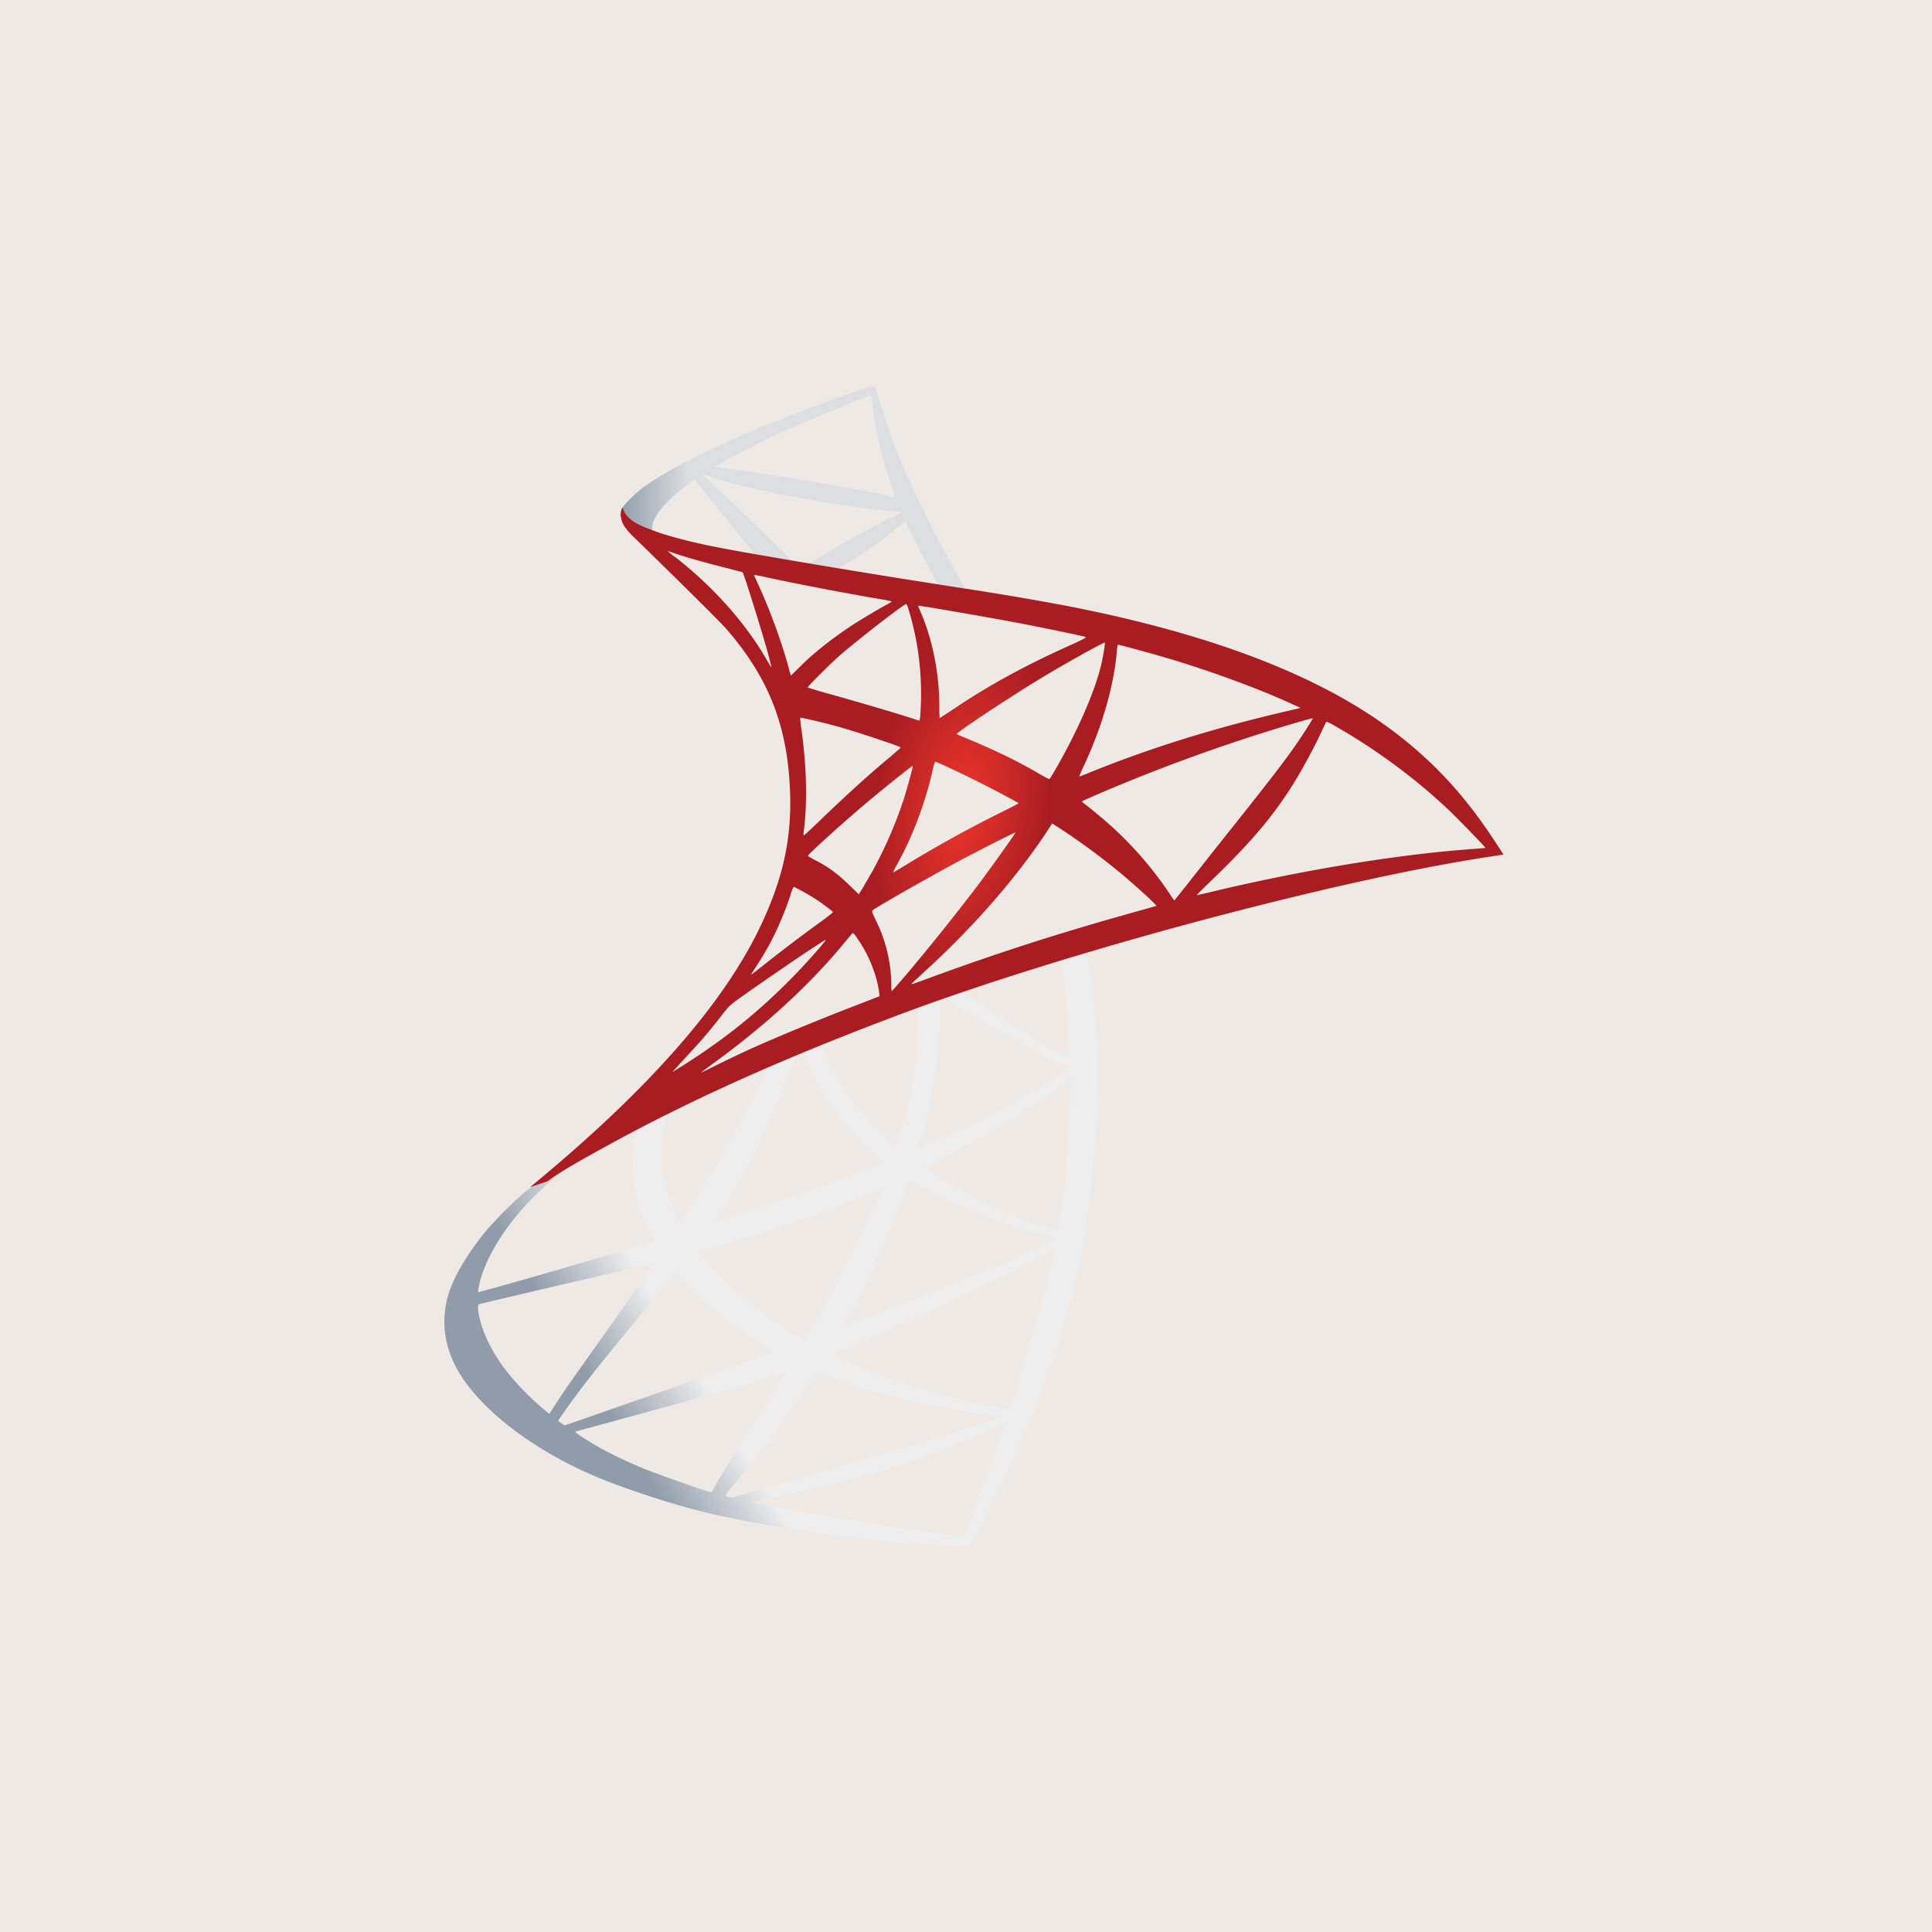
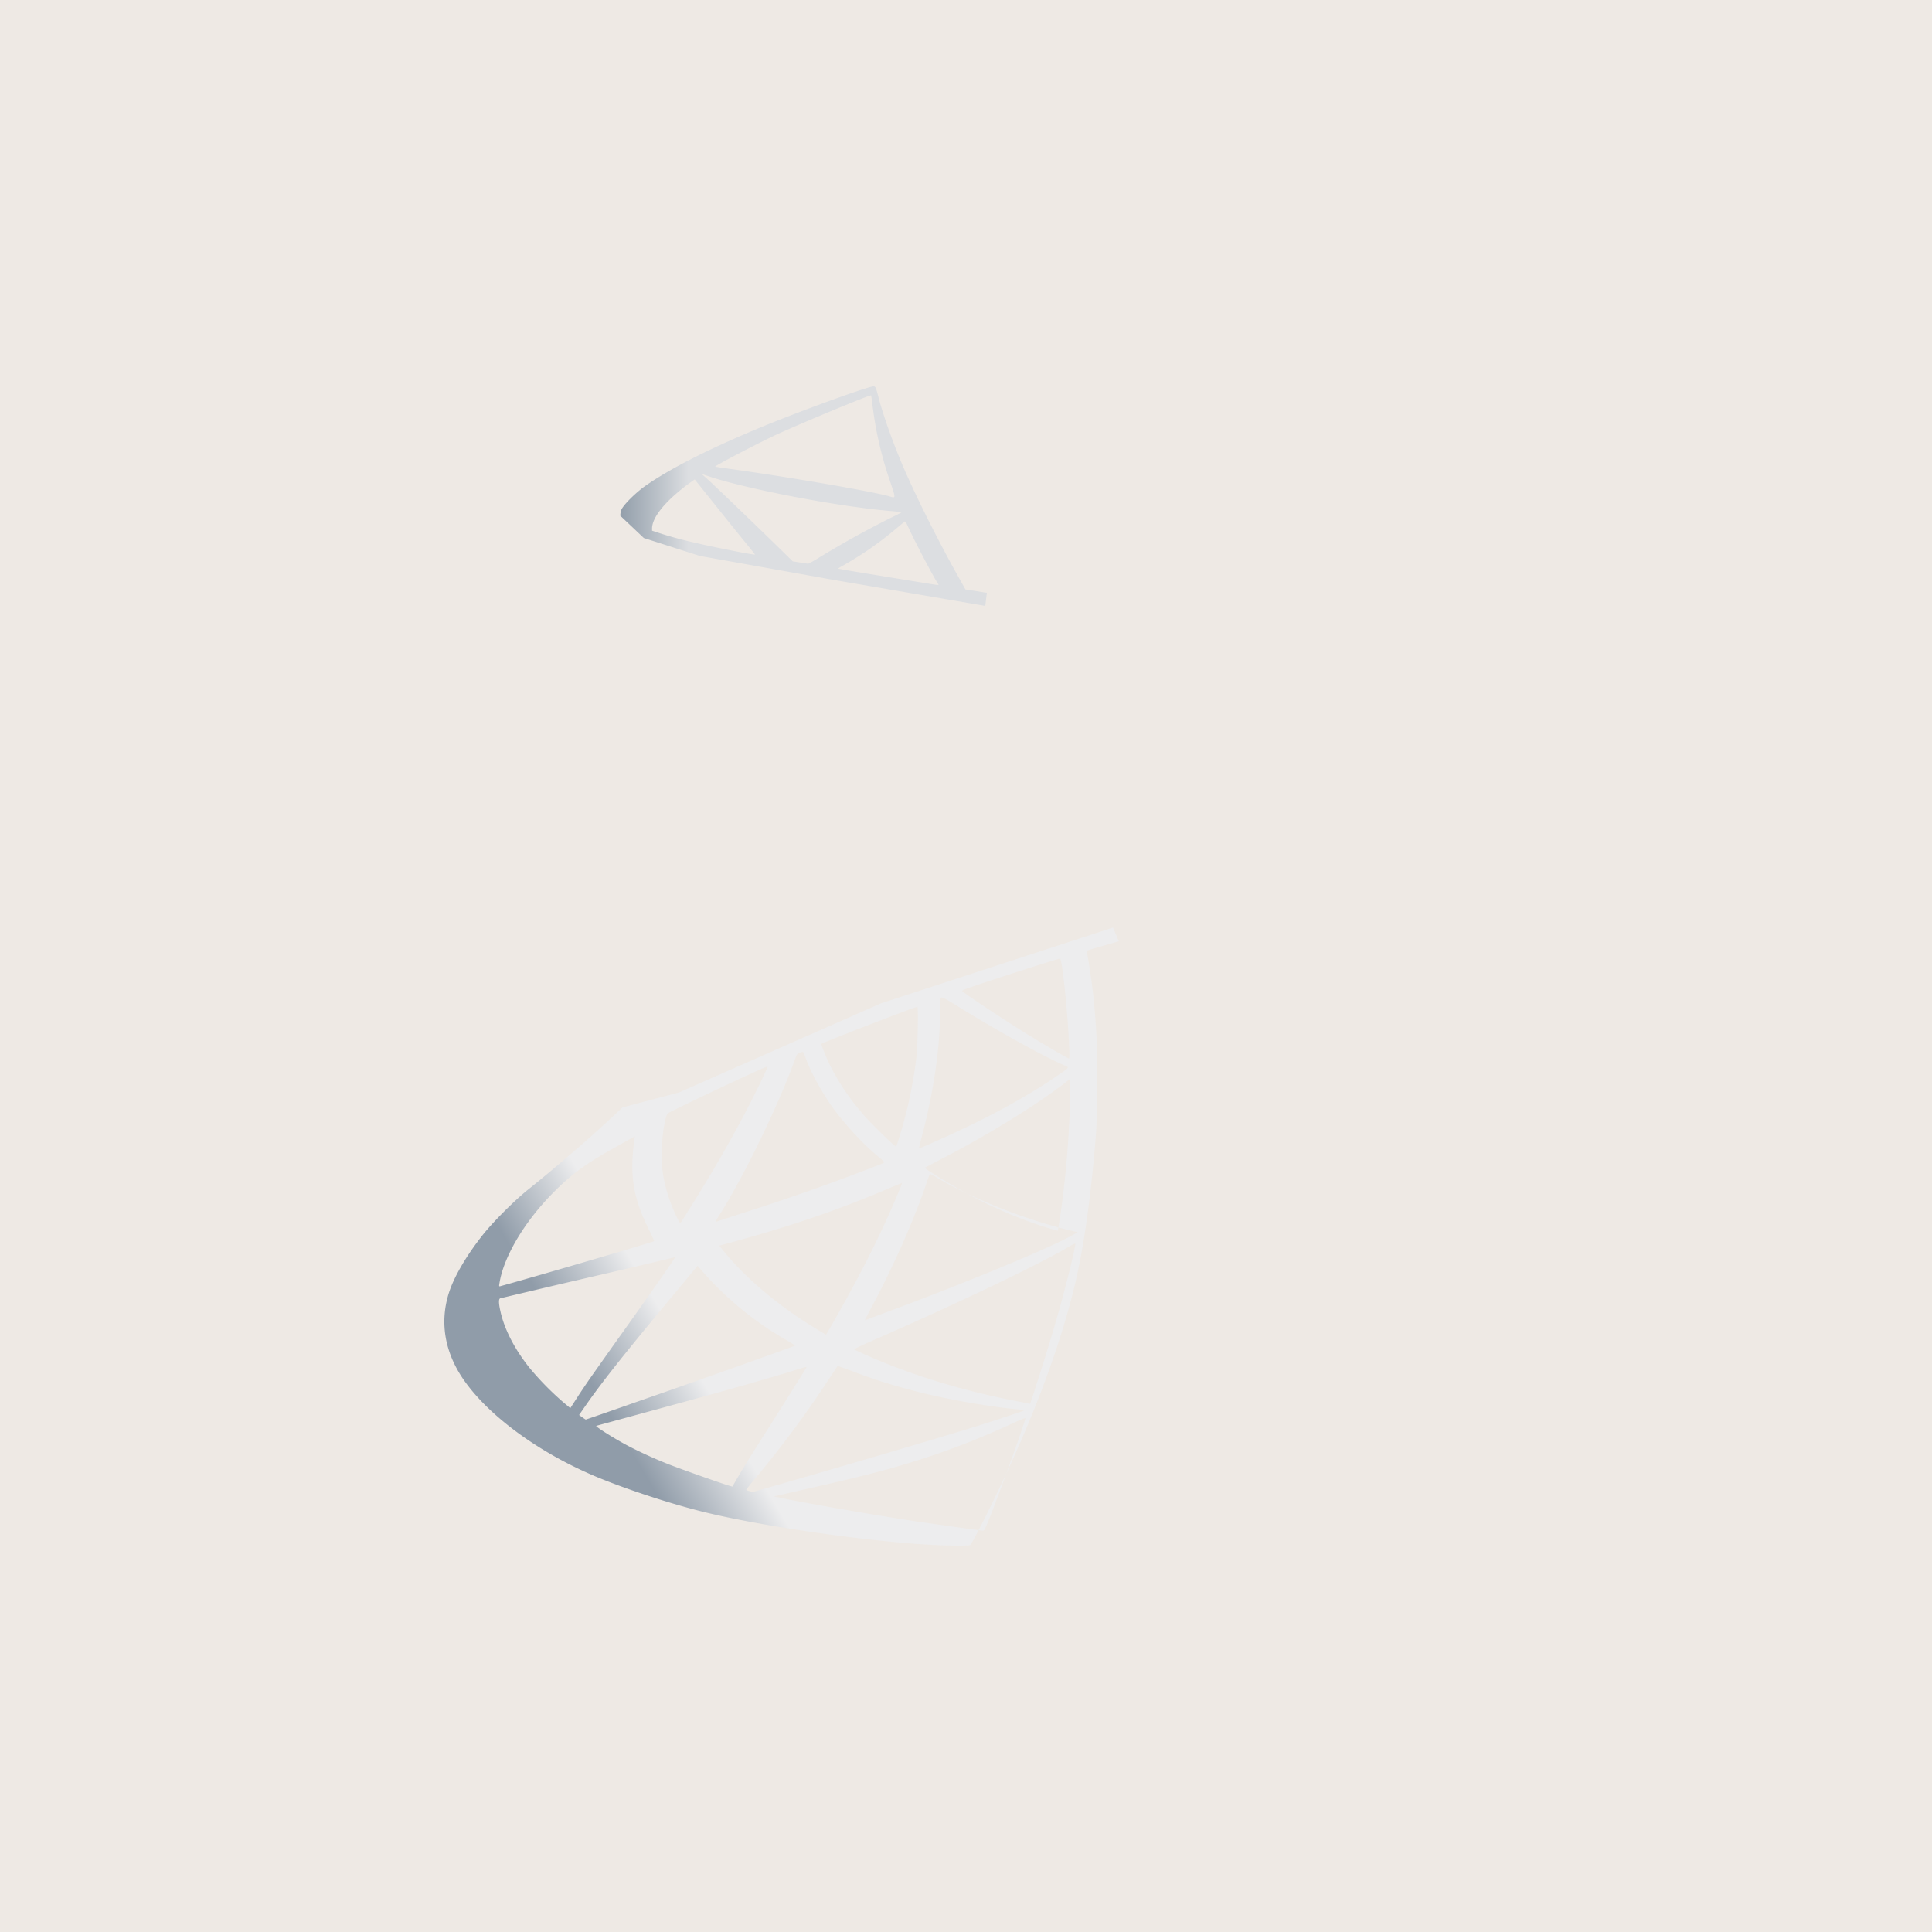
<svg xmlns="http://www.w3.org/2000/svg" width="100" height="100" fill="none">
  <path fill="#EEE9E4" d="M0 0h100v100H0z" />
-   <path fill="url(#a)" d="m57.61 48.01-12.015 3.924-10.454 4.613-2.924.772a64 64 0 0 1-2.371 2.153c-.926.8-1.79 1.526-2.452 2.052-.736.582-1.826 1.672-2.38 2.362-.826 1.035-1.48 2.134-1.762 2.979-.5 1.526-.254 3.07.709 4.496 1.235 1.816 3.696 3.669 6.566 4.931 1.462.645 3.924 1.471 5.776 1.935 3.08.78 9.037 1.625 12.316 1.753.663.027 1.553.027 1.59 0 .072-.046.58-1.018 1.17-2.226 2.017-4.114 3.47-7.974 4.26-11.27.473-1.999.845-4.66 1.09-7.811.064-.881.091-3.833.037-4.832-.082-1.635-.228-2.96-.454-4.26-.037-.19-.046-.363-.028-.372.036-.027.145-.064 1.626-.49zm-2.742 1.608c.108 0 .4 2.788.472 4.55.018.372.009.617-.01.617-.072 0-1.534-.862-2.578-1.516-.909-.572-2.634-1.717-2.907-1.935-.09-.063-.082-.072.663-.327 1.262-.427 4.26-1.39 4.36-1.39m-6.122 2.016c.082 0 .29.118.79.427 1.871 1.171 4.414 2.588 5.504 3.06.336.146.372.091-.4.618-1.653 1.126-3.714 2.234-6.24 3.351-.444.2-.816.354-.825.354-.019 0 .036-.226.108-.499.609-2.261.954-4.55.972-6.385.01-.908.01-.908.091-.935-.018.009-.01.009 0 .009m-1.262.481c.054.055.018 2.09-.055 2.643a23 23 0 0 1-.835 3.951c-.1.336-.191.617-.21.636-.036.045-1.28-1.172-1.689-1.644a12.3 12.3 0 0 1-1.67-2.434c-.21-.409-.536-1.208-.51-1.236.146-.1 4.932-1.952 4.969-1.916m-5.94 2.334c.009 0 .018 0 .027.01.018.017.082.163.137.326.29.79.944 1.953 1.507 2.698.618.817 1.426 1.689 2.098 2.261.218.182.418.354.445.382.054.054.073.045-1.408.608a115 115 0 0 1-5.73 1.998q-.769.248-1.535.5c-.082.027-.055-.018.181-.39 1.063-1.663 2.68-4.923 3.588-7.23.154-.4.309-.8.336-.89.036-.128.081-.173.2-.236.063-.018.127-.037.154-.037m-1.816.754c.027.018-.436.99-.89 1.88-.882 1.717-1.844 3.406-3.134 5.459-.218.354-.427.68-.454.717-.045.064-.064.045-.209-.236a8.3 8.3 0 0 1-.7-2.107c-.136-.709-.108-1.944.046-2.707.118-.563.11-.554.382-.69 1.162-.59 4.922-2.352 4.959-2.316m15.666.636v.381c0 2.026-.218 4.805-.536 6.83-.054.354-.1.645-.109.654 0 0-.263-.072-.572-.163A23.4 23.4 0 0 1 50 61.75c-.88-.48-2.161-1.271-2.125-1.307.01-.01.39-.21.836-.445a54 54 0 0 0 4.968-2.916c.554-.372 1.39-.971 1.571-1.135zM32.87 58.527c.037 0 .028.073-.027.4-.036.236-.082.672-.1.971-.073 1.326.146 2.307.8 3.652.181.372.327.68.317.69-.063.054-6.075 1.816-7.965 2.334l-1.09.3c-.063.018-.072.009-.045-.146.209-1.335 1.226-3.078 2.643-4.55.944-.98 1.698-1.553 2.988-2.289.926-.526 2.352-1.316 2.461-1.353 0-.009.01-.009.018-.009m14.169 2.534c.009-.009.227.11.49.264 1.944 1.126 4.65 2.17 6.957 2.706l.209.045-.29.164c-1.209.672-5.178 2.325-9.237 3.842-.59.218-1.172.436-1.281.481s-.209.073-.209.064c0-.01.164-.328.372-.718 1.136-2.125 2.28-4.714 2.861-6.512.073-.172.118-.327.128-.336m-1.444.472c.009.01-.064.2-.155.418-.79 1.916-1.825 4.006-3.151 6.349-.336.6-.618 1.08-.627 1.08s-.282-.163-.609-.363c-1.925-1.18-3.633-2.634-4.75-4.041l-.163-.2.826-.227c2.961-.809 5.477-1.68 7.975-2.752.354-.145.645-.264.654-.264m8.973 3.134c.009.209-.454 2.08-.836 3.433a99 99 0 0 1-1.09 3.596c-.218.69-.408 1.263-.417 1.263a.6.6 0 0 1-.119-.027c-2.697-.491-5.113-1.172-7.383-2.08-.636-.255-1.544-.663-1.599-.709-.018-.018.527-.272 1.217-.572 4.133-1.807 8.42-3.86 9.89-4.74.173-.11.31-.164.337-.164m-20.717.708c.019.018-1.135 1.68-2.752 3.942-.563.79-1.217 1.716-1.462 2.062s-.617.89-.826 1.217l-.382.59-.409-.345a15 15 0 0 1-1.689-1.726c-.78-.972-1.308-1.998-1.517-2.933-.1-.436-.1-.654-.009-.681a642 642 0 0 1 4.832-1.136c1.263-.29 2.725-.635 3.252-.763.526-.127.953-.227.962-.227m1.163.445.29.327a17 17 0 0 0 4.26 3.488c.29.163.509.309.49.318-.063.045-5.612 2.016-8.183 2.906-1.444.509-2.633.917-2.642.917-.01 0-.091-.054-.182-.118l-.164-.118.264-.381c.853-1.236 1.925-2.589 4.26-5.404zm7.247 5.186c.01-.009.41.136.9.318 1.18.445 2.116.727 3.37 1.044 1.543.391 3.777.773 5.094.882.2.018.309.036.273.063-.064.037-1.399.481-2.38.79-1.562.49-6.33 1.898-10.217 3.016-.718.208-1.336.381-1.372.39-.09.018-.39-.064-.39-.1 0-.018.218-.3.481-.608a54 54 0 0 0 3.688-4.96c.3-.453.553-.826.553-.835m-1.598.046c.009.009-.636 1.044-1.762 2.824-.481.754-1.017 1.608-1.208 1.907-.182.291-.454.745-.608 1l-.264.463-.136-.037c-.327-.09-2.625-.899-3.233-1.144-.754-.3-1.535-.663-2.117-.972-.726-.39-1.634-.972-1.562-.99.018-.009 1.263-.345 2.761-.754 3.978-1.08 6.185-1.707 7.63-2.161.263-.082.49-.146.499-.136m11.307 2.651h.01c.036.091-1.436 4.178-1.972 5.468-.117.29-.163.363-.227.354-.154-.009-2.288-.309-3.587-.5-2.261-.344-6.058-1.008-7.011-1.225l-.218-.046 1.353-.309c2.906-.654 4.305-1.008 5.721-1.444a40.4 40.4 0 0 0 5.35-2.061c.281-.127.518-.227.581-.236" />
+   <path fill="url(#a)" d="m57.61 48.01-12.015 3.924-10.454 4.613-2.924.772a64 64 0 0 1-2.371 2.153c-.926.8-1.79 1.526-2.452 2.052-.736.582-1.826 1.672-2.38 2.362-.826 1.035-1.48 2.134-1.762 2.979-.5 1.526-.254 3.07.709 4.496 1.235 1.816 3.696 3.669 6.566 4.931 1.462.645 3.924 1.471 5.776 1.935 3.08.78 9.037 1.625 12.316 1.753.663.027 1.553.027 1.59 0 .072-.046.58-1.018 1.17-2.226 2.017-4.114 3.47-7.974 4.26-11.27.473-1.999.845-4.66 1.09-7.811.064-.881.091-3.833.037-4.832-.082-1.635-.228-2.96-.454-4.26-.037-.19-.046-.363-.028-.372.036-.027.145-.064 1.626-.49zm-2.742 1.608c.108 0 .4 2.788.472 4.55.018.372.009.617-.01.617-.072 0-1.534-.862-2.578-1.516-.909-.572-2.634-1.717-2.907-1.935-.09-.063-.082-.072.663-.327 1.262-.427 4.26-1.39 4.36-1.39m-6.122 2.016c.082 0 .29.118.79.427 1.871 1.171 4.414 2.588 5.504 3.06.336.146.372.091-.4.618-1.653 1.126-3.714 2.234-6.24 3.351-.444.2-.816.354-.825.354-.019 0 .036-.226.108-.499.609-2.261.954-4.55.972-6.385.01-.908.01-.908.091-.935-.018.009-.01.009 0 .009m-1.262.481c.054.055.018 2.09-.055 2.643a23 23 0 0 1-.835 3.951c-.1.336-.191.617-.21.636-.036.045-1.28-1.172-1.689-1.644a12.3 12.3 0 0 1-1.67-2.434c-.21-.409-.536-1.208-.51-1.236.146-.1 4.932-1.952 4.969-1.916m-5.94 2.334c.009 0 .018 0 .027.01.018.017.082.163.137.326.29.79.944 1.953 1.507 2.698.618.817 1.426 1.689 2.098 2.261.218.182.418.354.445.382.054.054.073.045-1.408.608a115 115 0 0 1-5.73 1.998q-.769.248-1.535.5c-.082.027-.055-.018.181-.39 1.063-1.663 2.68-4.923 3.588-7.23.154-.4.309-.8.336-.89.036-.128.081-.173.2-.236.063-.018.127-.037.154-.037m-1.816.754c.027.018-.436.99-.89 1.88-.882 1.717-1.844 3.406-3.134 5.459-.218.354-.427.68-.454.717-.045.064-.064.045-.209-.236a8.3 8.3 0 0 1-.7-2.107c-.136-.709-.108-1.944.046-2.707.118-.563.11-.554.382-.69 1.162-.59 4.922-2.352 4.959-2.316m15.666.636v.381c0 2.026-.218 4.805-.536 6.83-.054.354-.1.645-.109.654 0 0-.263-.072-.572-.163A23.4 23.4 0 0 1 50 61.75c-.88-.48-2.161-1.271-2.125-1.307.01-.01.39-.21.836-.445a54 54 0 0 0 4.968-2.916c.554-.372 1.39-.971 1.571-1.135zM32.87 58.527c.037 0 .028.073-.027.4-.036.236-.082.672-.1.971-.073 1.326.146 2.307.8 3.652.181.372.327.68.317.69-.063.054-6.075 1.816-7.965 2.334c-.063.018-.072.009-.045-.146.209-1.335 1.226-3.078 2.643-4.55.944-.98 1.698-1.553 2.988-2.289.926-.526 2.352-1.316 2.461-1.353 0-.009.01-.009.018-.009m14.169 2.534c.009-.009.227.11.49.264 1.944 1.126 4.65 2.17 6.957 2.706l.209.045-.29.164c-1.209.672-5.178 2.325-9.237 3.842-.59.218-1.172.436-1.281.481s-.209.073-.209.064c0-.01.164-.328.372-.718 1.136-2.125 2.28-4.714 2.861-6.512.073-.172.118-.327.128-.336m-1.444.472c.009.01-.064.2-.155.418-.79 1.916-1.825 4.006-3.151 6.349-.336.6-.618 1.08-.627 1.08s-.282-.163-.609-.363c-1.925-1.18-3.633-2.634-4.75-4.041l-.163-.2.826-.227c2.961-.809 5.477-1.68 7.975-2.752.354-.145.645-.264.654-.264m8.973 3.134c.009.209-.454 2.08-.836 3.433a99 99 0 0 1-1.09 3.596c-.218.69-.408 1.263-.417 1.263a.6.6 0 0 1-.119-.027c-2.697-.491-5.113-1.172-7.383-2.08-.636-.255-1.544-.663-1.599-.709-.018-.018.527-.272 1.217-.572 4.133-1.807 8.42-3.86 9.89-4.74.173-.11.31-.164.337-.164m-20.717.708c.019.018-1.135 1.68-2.752 3.942-.563.79-1.217 1.716-1.462 2.062s-.617.89-.826 1.217l-.382.59-.409-.345a15 15 0 0 1-1.689-1.726c-.78-.972-1.308-1.998-1.517-2.933-.1-.436-.1-.654-.009-.681a642 642 0 0 1 4.832-1.136c1.263-.29 2.725-.635 3.252-.763.526-.127.953-.227.962-.227m1.163.445.29.327a17 17 0 0 0 4.26 3.488c.29.163.509.309.49.318-.063.045-5.612 2.016-8.183 2.906-1.444.509-2.633.917-2.642.917-.01 0-.091-.054-.182-.118l-.164-.118.264-.381c.853-1.236 1.925-2.589 4.26-5.404zm7.247 5.186c.01-.009.41.136.9.318 1.18.445 2.116.727 3.37 1.044 1.543.391 3.777.773 5.094.882.2.018.309.036.273.063-.064.037-1.399.481-2.38.79-1.562.49-6.33 1.898-10.217 3.016-.718.208-1.336.381-1.372.39-.09.018-.39-.064-.39-.1 0-.018.218-.3.481-.608a54 54 0 0 0 3.688-4.96c.3-.453.553-.826.553-.835m-1.598.046c.009.009-.636 1.044-1.762 2.824-.481.754-1.017 1.608-1.208 1.907-.182.291-.454.745-.608 1l-.264.463-.136-.037c-.327-.09-2.625-.899-3.233-1.144-.754-.3-1.535-.663-2.117-.972-.726-.39-1.634-.972-1.562-.99.018-.009 1.263-.345 2.761-.754 3.978-1.08 6.185-1.707 7.63-2.161.263-.082.49-.146.499-.136m11.307 2.651h.01c.036.091-1.436 4.178-1.972 5.468-.117.29-.163.363-.227.354-.154-.009-2.288-.309-3.587-.5-2.261-.344-6.058-1.008-7.011-1.225l-.218-.046 1.353-.309c2.906-.654 4.305-1.008 5.721-1.444a40.4 40.4 0 0 0 5.35-2.061c.281-.127.518-.227.581-.236" />
  <path fill="url(#b)" d="M45.222 20c-.2-.027-3.424 1.136-5.504 1.98-2.806 1.145-4.986 2.235-6.33 3.18-.5.354-1.126.98-1.226 1.225a.9.9 0 0 0-.054.31l1.217 1.152 2.897.927 6.893 1.235 7.883 1.353.082-.68c-.027 0-.045-.01-.072-.01l-1.036-.163-.209-.373c-1.071-1.889-2.252-4.232-2.942-5.812-.536-1.227-1.045-2.643-1.326-3.66-.155-.618-.173-.654-.273-.663m-.145.464h.01c.008.009.044.263.08.563a19 19 0 0 0 .882 3.823c.336 1 .336.945-.055.827-.926-.254-5.077-.972-8.083-1.39-.481-.063-.89-.127-.89-.136-.036-.036 2.17-1.19 3.142-1.644 1.245-.572 4.66-1.998 4.914-2.043m-8.755 4.069.354.117c1.925.655 6.766 1.581 9.436 1.799.3.027.554.054.563.054.01.01-.245.146-.572.3a50 50 0 0 0-3.687 2.044c-.29.181-.554.327-.59.327-.037 0-.227-.037-.427-.064l-.364-.055-.908-.89a381 381 0 0 0-3.333-3.206zm-.364.281 1.281 1.599c.7.88 1.408 1.743 1.562 1.934s.282.345.273.354c-.037.028-1.853-.327-2.816-.545-.99-.227-1.399-.336-2.007-.526l-.5-.164v-.127c.01-.609.782-1.517 2.09-2.443zm10.88 2.18c.037 0 .082.082.191.327.31.68 1.272 2.516 1.508 2.87.073.118.2.127-1.08-.082-3.08-.5-4.07-.663-4.07-.681 0-.01.091-.073.21-.136a17.7 17.7 0 0 0 2.77-1.917c.209-.172.4-.336.436-.363.009-.018.027-.027.036-.018" />
-   <path fill="url(#c)" d="M32.225 26.258s-.2.318-.008.79c.118.291.463.645.853 1.009 0 0 4.042 3.941 4.532 4.504 2.234 2.58 3.206 5.123 3.297 8.628.055 2.253-.372 4.233-1.435 6.53-1.89 4.124-5.876 8.674-12.025 13.724l.9-.3c.58-.436 1.37-.899 3.224-1.916 4.277-2.344 9.09-4.496 14.994-6.712 8.501-3.197 22.479-6.94 30.435-8.156l.826-.127-.127-.2c-.727-1.126-1.226-1.825-1.826-2.57-1.743-2.162-3.86-3.915-6.448-5.368-3.56-1.989-8.165-3.542-13.996-4.695a157 157 0 0 0-5.476-.936c-4.16-.644-6.848-1.09-9.809-1.598-1.062-.182-2.652-.454-3.706-.681-.544-.118-1.589-.364-2.406-.645-.654-.255-1.599-.509-1.799-1.28m2.344 2.27c.009-.008.154.046.345.11.345.118.79.254 1.317.4q.598.164 1.199.317c.545.136.999.264 1.008.264.063.063.98 2.996 1.29 4.123.117.427.209.79.2.79-.01.01-.11-.145-.228-.354-1.062-1.871-2.743-3.77-4.686-5.295a4 4 0 0 1-.445-.354m4.468 1.236c.046 0 .245.027.49.082 1.545.345 4.315.872 6.086 1.171.3.046.536.1.536.118 0 .019-.11.082-.246.155-.3.154-1.507.871-1.907 1.144-1.008.672-1.916 1.399-2.57 2.053-.264.263-.49.481-.49.481s-.055-.154-.1-.345c-.327-1.263-1.009-3.134-1.626-4.45-.1-.21-.182-.4-.182-.418 0 .018 0 .009.01.009m7.865 1.499c.055.018.146.326.327 1.008a15 15 0 0 1 .436 4.16c-.018.38-.036.735-.054.78l-.027.091-.473-.154c-.971-.309-2.552-.772-3.905-1.154-.772-.209-1.399-.4-1.399-.417 0-.055 1.127-1.181 1.608-1.608.917-.808 3.406-2.734 3.487-2.707m.627.09c.027-.027 3.76.618 5.458.945 1.263.245 3.098.627 3.206.672.055.018-.136.127-.744.4-2.398 1.08-4.178 2.052-5.949 3.233-.463.309-.854.563-.863.563s-.018-.263-.018-.581c0-1.726-.345-3.47-.981-4.941-.063-.145-.118-.282-.109-.29m9.654 1.908c.028.027-.09.763-.2 1.198-.326 1.354-1.207 3.361-2.288 5.25-.19.336-.363.608-.382.617-.018.01-.263-.127-.544-.29-1.054-.618-2.253-1.199-3.56-1.744-.364-.154-.682-.282-.69-.3-.065-.054 2.86-1.989 4.404-2.915 1.226-.745 3.224-1.853 3.26-1.816m.69.108c.082 0 1.735.455 2.598.709 2.135.636 4.587 1.535 6.185 2.261l.663.3-.463.11c-3.905.898-7.248 1.934-10.472 3.241-.263.11-.5.2-.517.2-.019 0 .072-.209.19-.463.972-2.061 1.599-4.214 1.753-6.049.01-.172.036-.308.064-.308m-16.456 3.779c.027-.028 1.29.272 1.97.463 1.036.29 3.234 1.026 3.234 1.08 0 .01-.245.219-.536.473-1.19.99-2.334 2.034-3.706 3.36-.408.391-.753.709-.771.709s-.028-.055-.019-.127c.21-1.526.164-3.488-.127-5.477-.027-.254-.054-.472-.045-.481m26.529.027c.018.018-.581.963-.963 1.499-.545.78-1.344 1.816-3.152 4.087a600 600 0 0 0-2.379 3.006c-.363.454-.663.835-.672.835s-.127-.163-.254-.363a18.8 18.8 0 0 0-3.679-4.06 21 21 0 0 0-.672-.545 1 1 0 0 1-.181-.154c0-.027 1.543-.69 2.715-1.162a93 93 0 0 1 6.948-2.48c1.099-.345 2.27-.681 2.289-.663m.7.182c.035-.01.254.1.517.254 2.207 1.262 4.368 2.888 6.076 4.56.481.471 1.67 1.707 1.653 1.716 0 0-.418.036-.908.072-3.824.291-8.72 1.1-13.424 2.234-.318.073-.6.137-.617.137s.336-.354.78-.781c2.762-2.661 4.024-4.341 5.514-7.339.208-.445.39-.826.408-.853q-.014 0 0 0M48.42 39.43c.127.028 1.308.582 2.198 1.027.817.408 2.044 1.062 2.107 1.117.01.009-.427.236-.962.5a63 63 0 0 0-4.696 2.588c-.436.263-.8.481-.808.481-.037 0-.028-.036.218-.481.817-1.49 1.47-3.27 1.843-5.005.036-.136.073-.227.1-.227m-1.18.218c.027.028-.282 1.145-.473 1.753a22.3 22.3 0 0 1-1.607 3.688c-.146.254-.364.626-.482.835l-.227.363-.508-.49c-.59-.572-1.072-.926-1.69-1.244-.245-.127-.436-.236-.436-.255 0-.072 1.553-1.48 2.743-2.497.854-.736 2.652-2.18 2.68-2.153m7.22 2.97.445.29a35 35 0 0 1 3.133 2.317c.518.426 1.517 1.326 1.717 1.544l.109.118-.736.209c-4.16 1.153-7.375 2.18-11.126 3.56-.417.154-.772.282-.799.282-.054 0-.1.045.836-.818 2.398-2.207 4.523-4.641 6.103-7.011zm-1.898.472c.018.019-1.227 1.771-1.971 2.761a122 122 0 0 1-3.56 4.45c-.455.537-.845.981-.863.99-.028.01-.037-.127-.037-.335 0-1.1-.281-2.271-.772-3.27-.208-.418-.245-.518-.2-.563.173-.154 2.816-1.662 4.487-2.561 1.126-.6 2.888-1.49 2.916-1.471m-11.48 2.816c.027 0 .236.109.472.236a10 10 0 0 1 1.562 1.054c.018.018-.218.209-.527.436a85 85 0 0 0-2.933 2.216c-.8.635-.827.654-.736.517.6-.917.9-1.435 1.217-2.098.282-.59.563-1.29.763-1.898.073-.263.164-.463.182-.463m3.06 2.398c.046-.01.1.072.346.436.517.771.917 1.807 1.017 2.643l.018.181-1.244.482c-2.225.862-4.278 1.716-5.668 2.352-.39.181-1.071.508-1.516.726-.445.227-.809.4-.809.391s.282-.218.627-.472c2.716-1.971 5.068-4.133 6.83-6.294.19-.227.363-.436.381-.445zm-1.407.345c.036.036-1 1.208-1.708 1.925-1.753 1.79-3.487 3.188-5.64 4.55-.272.173-.517.327-.545.346-.063.036.018-.055.963-1.081.6-.645 1.053-1.19 1.571-1.862.345-.445.409-.509.908-.863 1.336-.963 4.414-3.052 4.45-3.015" />
  <defs>
    <linearGradient id="a" x1="32.04" x2="36.385" y1="74.065" y2="71.497" gradientUnits="userSpaceOnUse">
      <stop stop-color="#909CA9" />
      <stop offset="1" stop-color="#EDEDEE" />
    </linearGradient>
    <linearGradient id="b" x1="32.139" x2="35.636" y1="25.664" y2="25.664" gradientUnits="userSpaceOnUse">
      <stop stop-color="#939FAB" />
      <stop offset="1" stop-color="#DCDEE1" />
    </linearGradient>
    <radialGradient id="c" cx="0" cy="0" r="1" gradientTransform="rotate(-171.457 26.447 18.99)scale(4.507 9.017)" gradientUnits="userSpaceOnUse">
      <stop stop-color="#EE352C" />
      <stop offset="1" stop-color="#A91D22" />
    </radialGradient>
  </defs>
</svg>